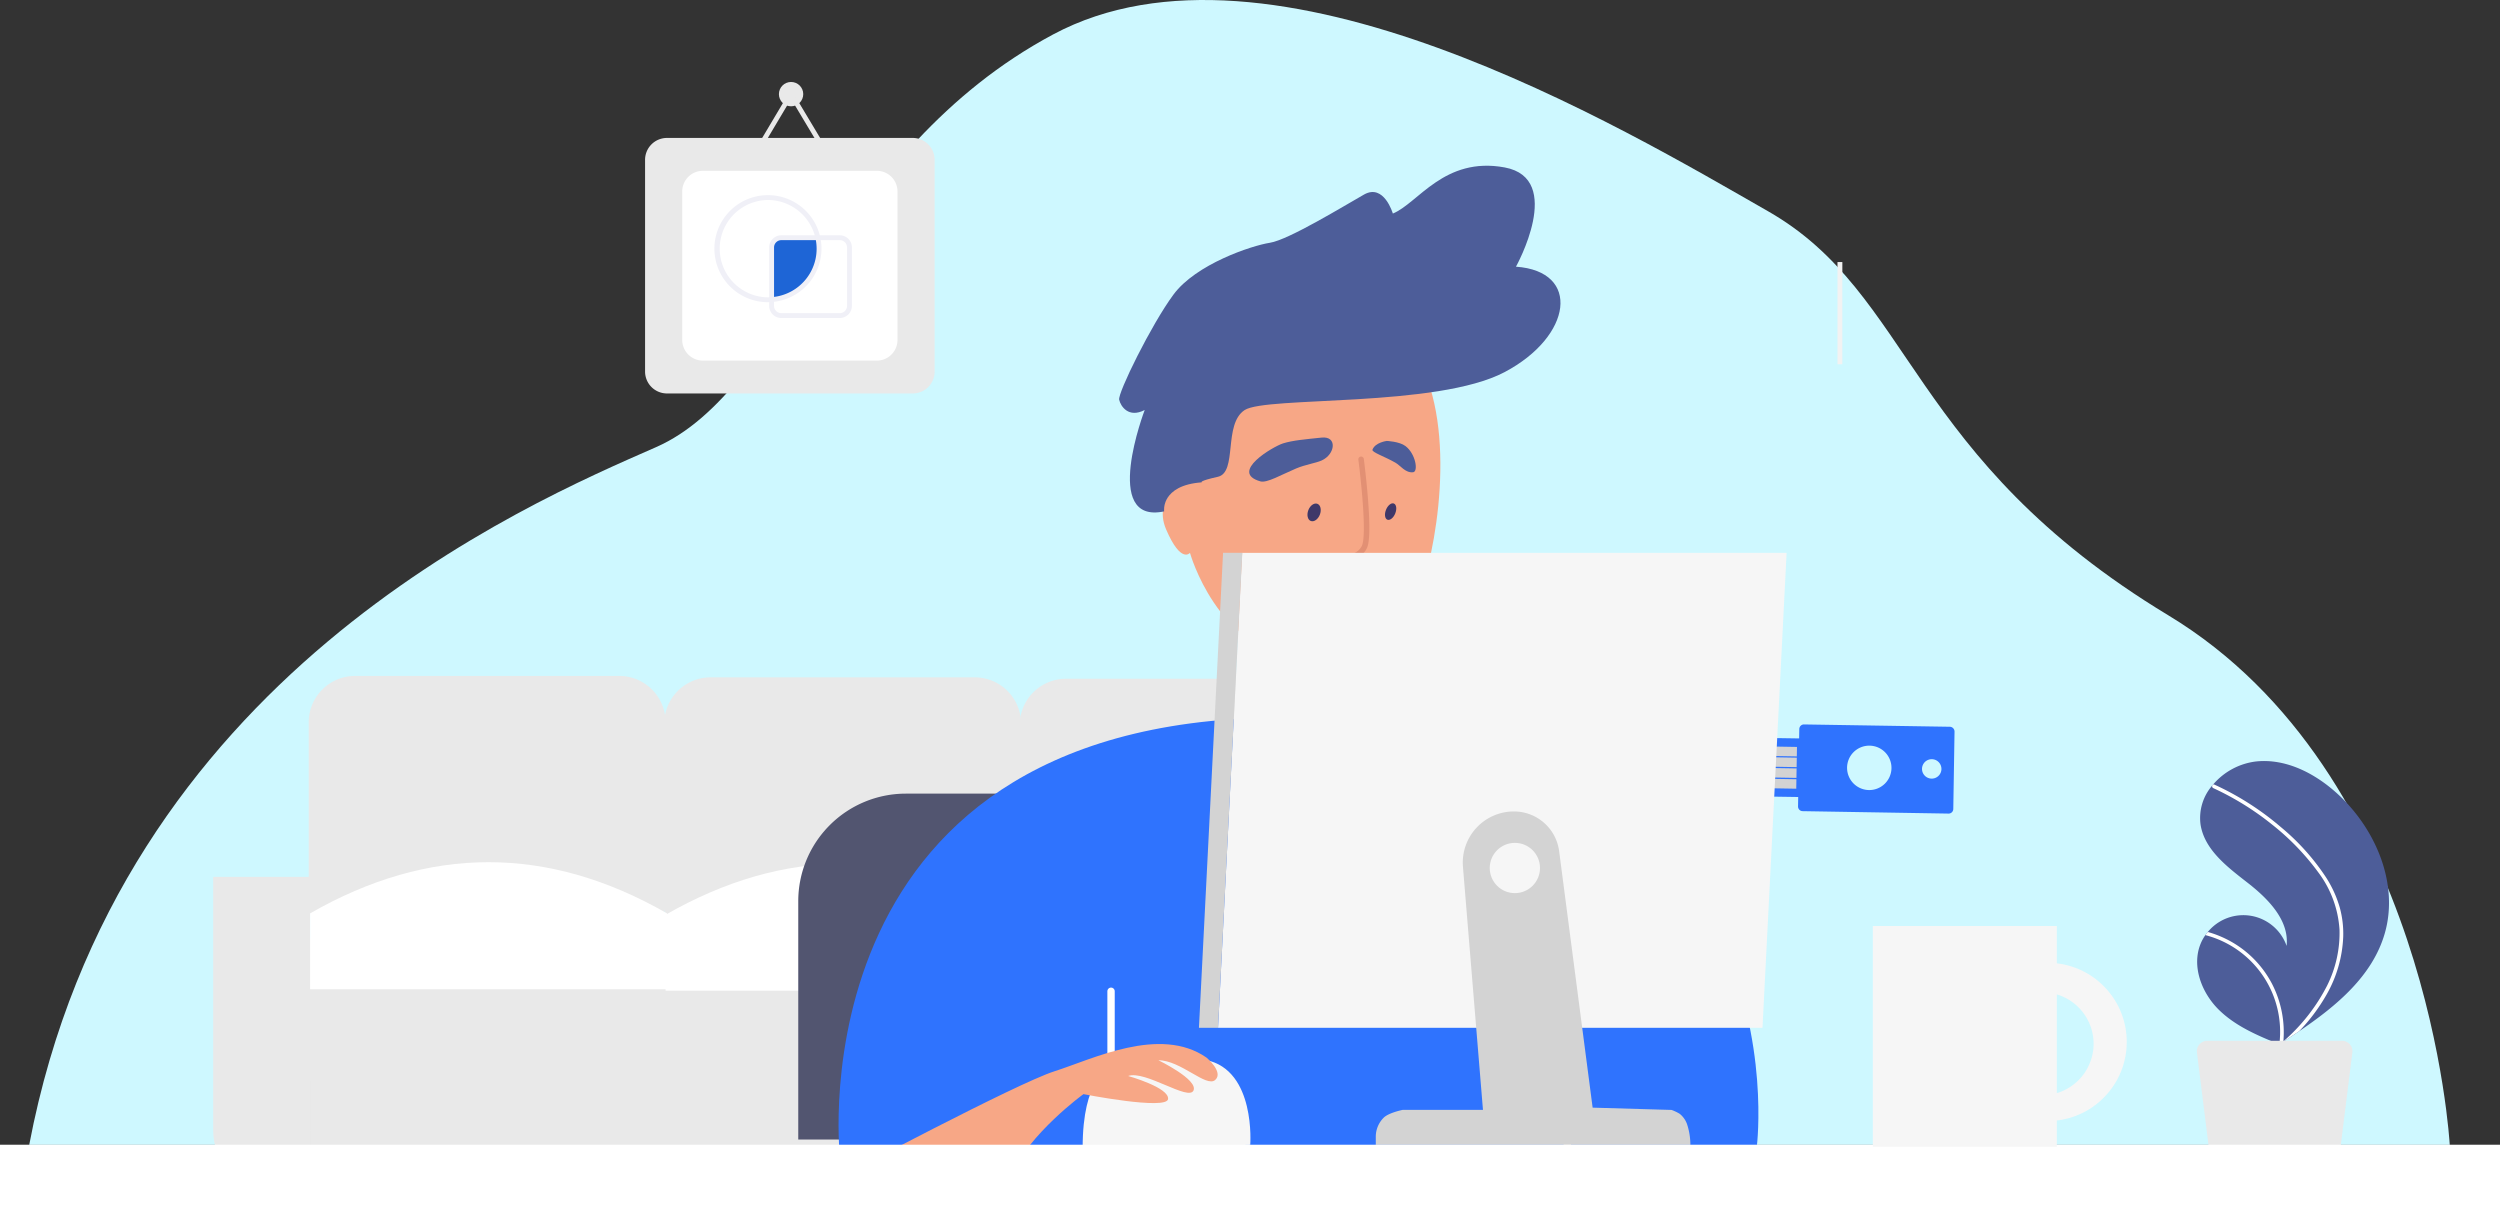
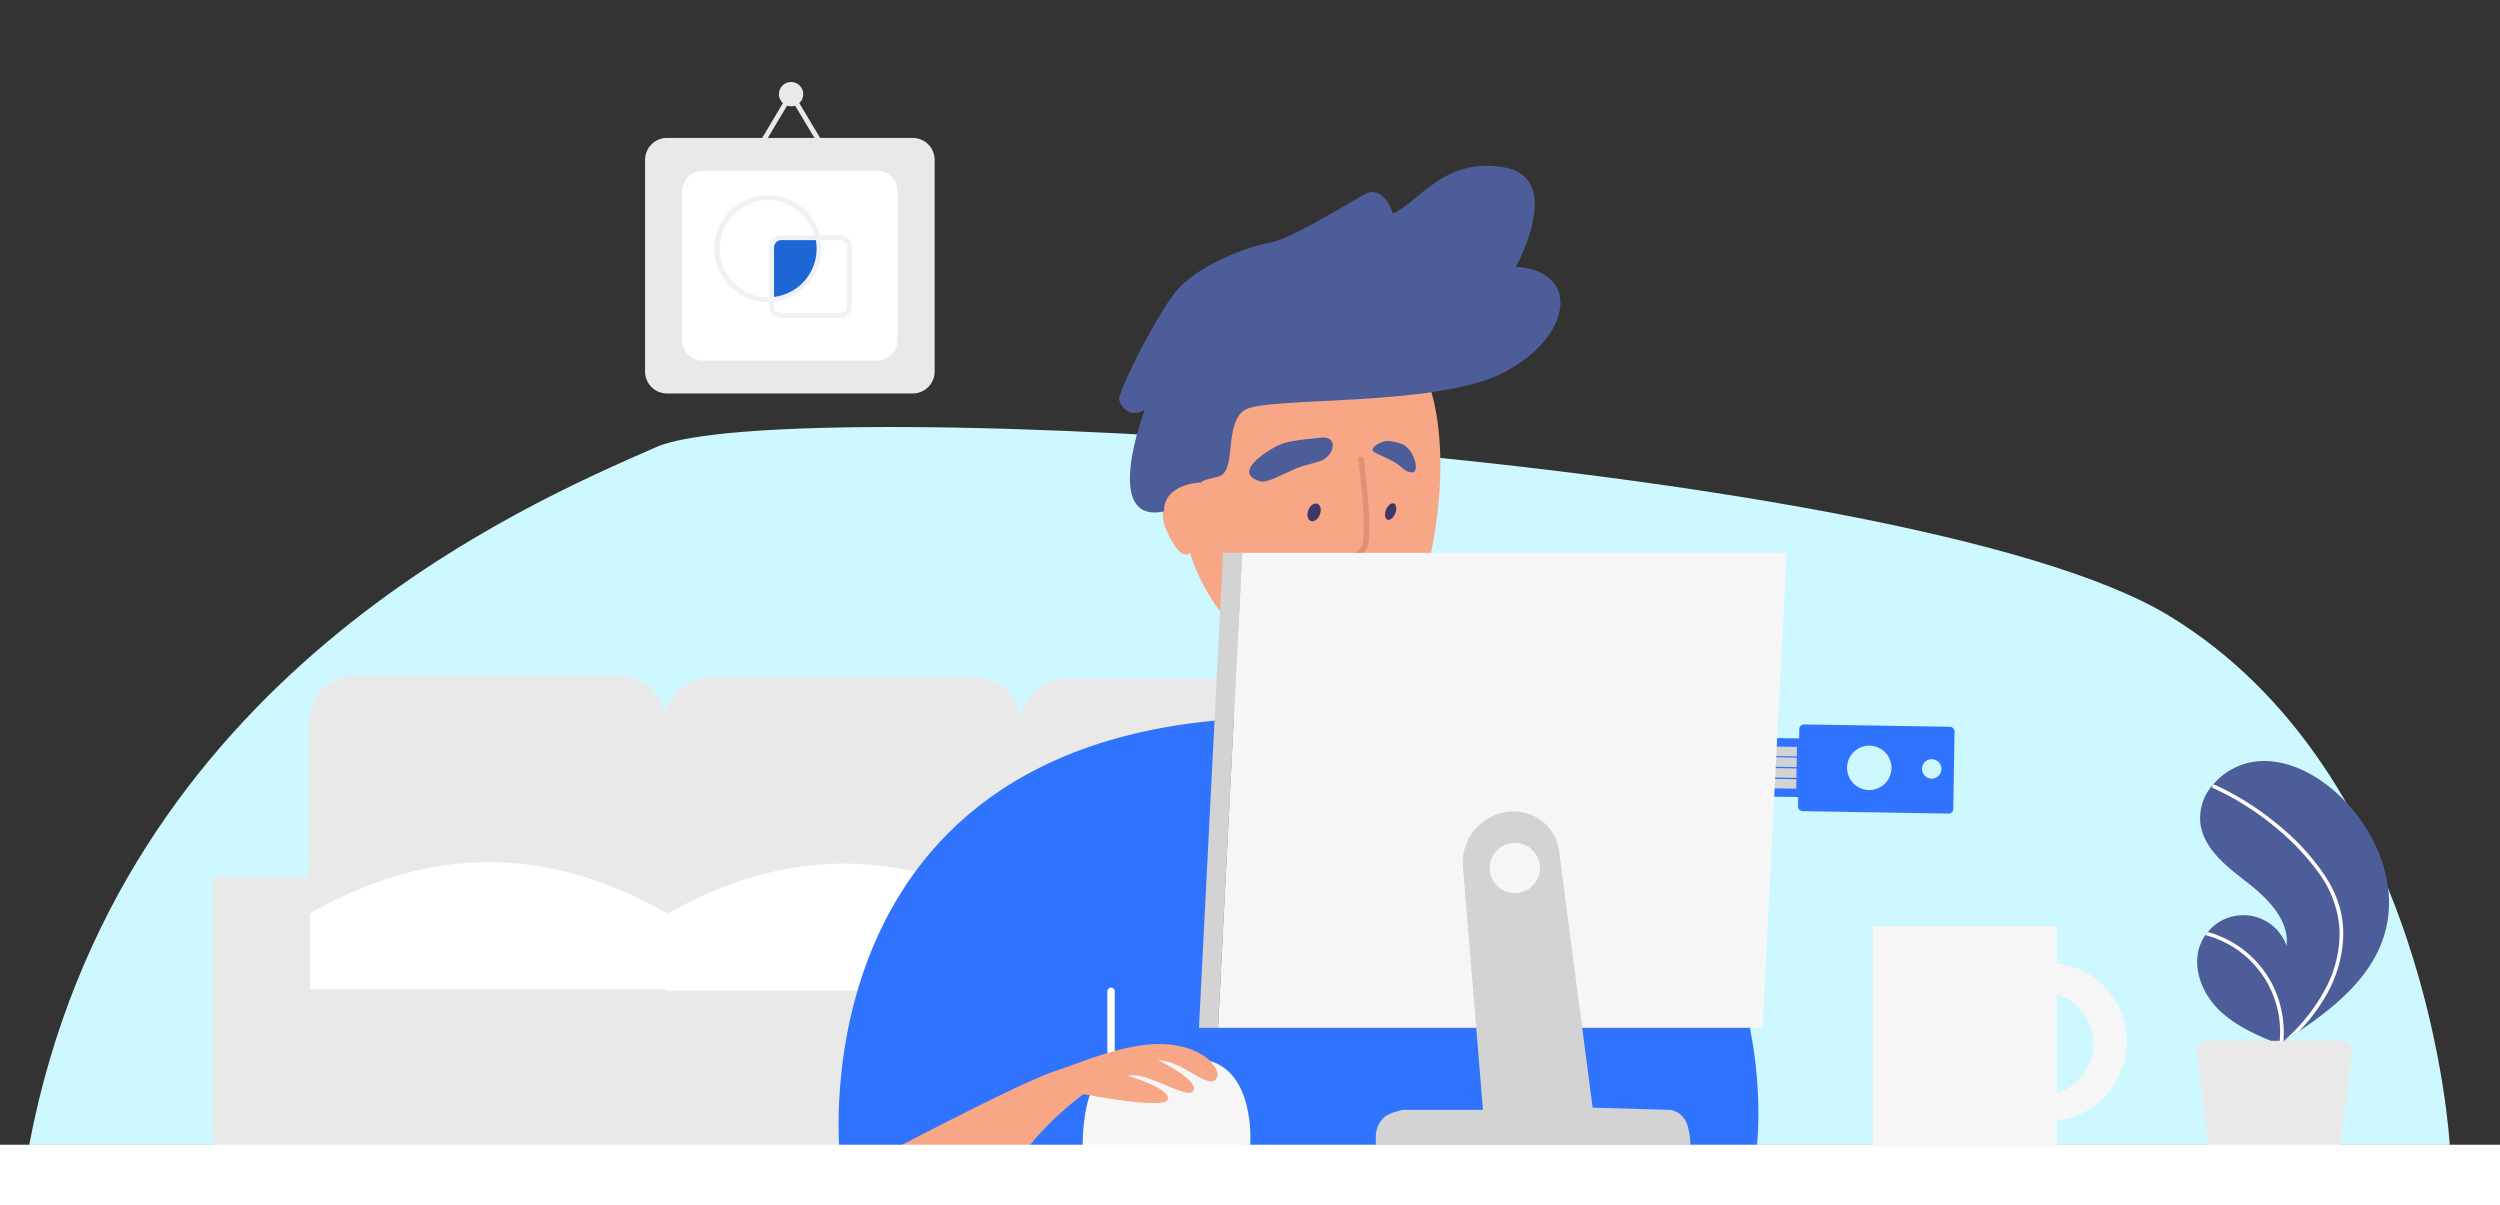
<svg xmlns="http://www.w3.org/2000/svg" width="679.45" height="327.624" viewBox="0 0 679.45 327.624">
  <rect x="0" y="0" width="679.45" height="327.624" fill="#333333" stroke="none" />
  <g id="Remote_working" data-name="Remote working" transform="translate(-247 -693.326)">
    <g id="berrycert-Le-casse-tête-du-renouvellement-des-certificats-numériques" transform="translate(185.31 537.48)">
      <g id="Calque_9" data-name="Calque 9">
-         <path id="Tracé_372" data-name="Tracé 372" d="M69.63,467H727.48S722,366,651,323.08s-69.27-87.23-108.77-109.81-135-79.78-194.33-48.06S275.38,261.82,240,277.37,93.82,339.78,69.63,467Z" fill="#cef8ff" />
+         <path id="Tracé_372" data-name="Tracé 372" d="M69.63,467H727.48S722,366,651,323.08S275.38,261.82,240,277.37,93.82,339.78,69.63,467Z" fill="#cef8ff" />
        <g id="Groupe_36467" data-name="Groupe 36467" transform="translate(-1368.31 415.043)">
-           <ellipse id="Ellipse_167" data-name="Ellipse 167" cx="15.873" cy="2.646" rx="15.873" ry="2.646" transform="translate(1896.322 62.025)" fill="#f2f2f2" />
-           <rect id="Rectangle_1713" data-name="Rectangle 1713" width="1.323" height="27.778" transform="translate(1929.391 -187.976)" fill="#f2f2f2" />
          <path id="Tracé_1551" data-name="Tracé 1551" d="M246.453,570.138c-3.341,11.591-13.1,19.706-23.275,26.6q-2.132,1.444-4.264,2.821c-.01,0-.02.013-.029.017-.068.044-.137.088-.2.132l-.878.565.16.072s.157.083-.015.013c-.051-.021-.1-.041-.156-.062-5.912-2.385-11.929-4.945-16.46-9.412-4.7-4.639-7.447-11.914-4.9-18.008a11.632,11.632,0,0,1,1.26-2.261c.206-.3.429-.578.66-.856a12.471,12.471,0,0,1,21.419,3.789c.748-6.961-4.993-12.793-10.517-17.1s-11.806-8.984-12.875-15.907a13.493,13.493,0,0,1,3.183-10.581c.076-.091.151-.182.229-.27a18.2,18.2,0,0,1,11.7-6.276c8.474-.881,16.706,3.605,22.862,9.5C244.261,542.4,250.251,556.959,246.453,570.138Z" transform="translate(1831.68 -575.664)" fill="#4d5d99" />
          <path id="Tracé_1552" data-name="Tracé 1552" d="M231.666,558.23a30.938,30.938,0,0,1,3.707,8.175,26.865,26.865,0,0,1,.929,7.935A34.42,34.42,0,0,1,231.794,590a49.538,49.538,0,0,1-7.473,9.986q-2.131,1.444-4.264,2.821c-.01,0-.02.013-.029.017-.068.044-.137.088-.2.132l-.878.566s.317.155.145.085c-.051-.021-.1-.041-.156-.062a27.142,27.142,0,0,0-20.1-29.681c.206-.3.429-.578.66-.856a28.624,28.624,0,0,1,4.727,1.789,28.059,28.059,0,0,1,12.686,12.231,28.687,28.687,0,0,1,3.123,15.742c.243-.22.486-.445.722-.668a50.3,50.3,0,0,0,11.184-14.545,32.021,32.021,0,0,0,3.353-15.151,28.94,28.94,0,0,0-5.8-15.639,67.031,67.031,0,0,0-12.705-13.094,76.163,76.163,0,0,0-15.8-9.756.548.548,0,0,1-.276-.7.466.466,0,0,1,.229-.271.405.405,0,0,1,.352.015c.7.321,1.389.646,2.076.985a77.033,77.033,0,0,1,15.914,10.5A62,62,0,0,1,231.666,558.23Z" transform="translate(1830.538 -578.916)" fill="#fff" />
          <path id="Tracé_1553" data-name="Tracé 1553" d="M198.175,638.25h36.616a2.832,2.832,0,0,1,2.811,3.184l-4.666,37.324a2.837,2.837,0,0,1-2.811,2.481H202.841a2.837,2.837,0,0,1-2.811-2.481l-4.666-37.324a2.833,2.833,0,0,1,2.811-3.184Z" transform="translate(1831.721 -614.585)" fill="#e9e9e9" />
          <circle id="Ellipse_169" data-name="Ellipse 169" cx="4.582" cy="4.582" r="4.582" transform="translate(1509.701 57.776)" fill="#ccc" />
          <circle id="Ellipse_170" data-name="Ellipse 170" cx="4.582" cy="4.582" r="4.582" transform="translate(1799.162 57.776)" fill="#ccc" />
          <path id="Tracé_1554" data-name="Tracé 1554" d="M463.955,562.4H392.163a12.616,12.616,0,0,1-12.6-12.6v-48.88a12.616,12.616,0,0,1,12.6-12.6h71.792a12.616,12.616,0,0,1,12.6,12.6V549.8a12.616,12.616,0,0,1-12.6,12.6Z" transform="translate(1134.34 -563.814)" fill="#e9e9e9" />
          <path id="Tracé_1555" data-name="Tracé 1555" d="M610.035,562.977H538.243a12.616,12.616,0,0,1-12.6-12.6V501.5a12.616,12.616,0,0,1,12.6-12.6h71.792a12.616,12.616,0,0,1,12.6,12.6v48.88a12.616,12.616,0,0,1-12.6,12.6Z" transform="translate(1084.874 -564.01)" fill="#e9e9e9" />
          <path id="Tracé_1556" data-name="Tracé 1556" d="M756.115,563.555H684.323a12.616,12.616,0,0,1-12.6-12.6v-48.88a12.616,12.616,0,0,1,12.6-12.6h71.793a12.616,12.616,0,0,1,12.6,12.6v48.88a12.616,12.616,0,0,1-12.6,12.6Z" transform="translate(1035.408 -564.205)" fill="#e9e9e9" />
          <rect id="Rectangle_1715" data-name="Rectangle 1715" width="316.192" height="66.064" transform="translate(1502.827 -4.087)" fill="#e9e9e9" />
          <path id="Tracé_1557" data-name="Tracé 1557" d="M366.647,654.132H352.9c-6.949,0-12.6-6.419-12.6-14.309v-68.94h26.349Z" transform="translate(1147.636 -591.773)" fill="#e9e9e9" />
          <path id="Tracé_1558" data-name="Tracé 1558" d="M831.549,648.657H817.8V554.716h26.349v77.8C844.151,641.415,838.5,648.657,831.549,648.657Z" transform="translate(985.942 -586.298)" fill="#e6e6e6" />
          <path id="Tracé_1559" data-name="Tracé 1559" d="M477.134,599.4h-97V578.774q48.5-27.82,97,0Z" transform="translate(1134.145 -589.735)" fill="#fff" />
          <path id="Tracé_1560" data-name="Tracé 1560" d="M623.214,599.972h-97V579.351q48.5-27.82,97,0Z" transform="translate(1084.679 -589.93)" fill="#fff" />
          <path id="Tracé_1561" data-name="Tracé 1561" d="M769.3,600.55h-97V579.928q48.5-27.82,97,0Z" transform="translate(1035.213 -590.126)" fill="#ccc" />
          <circle id="Ellipse_172" data-name="Ellipse 172" cx="22.531" cy="22.531" r="22.531" transform="translate(1802.98 -49.148)" fill="#ccc" />
          <path id="Tracé_1580" data-name="Tracé 1580" d="M590.532,336.695h-66.8a5.959,5.959,0,0,1-5.952-5.952V273.2a5.959,5.959,0,0,1,5.952-5.952h66.8a5.959,5.959,0,0,1,5.952,5.952v57.54A5.959,5.959,0,0,1,590.532,336.695Z" transform="translate(1087.536 -488.956)" fill="#e9e9e9" />
          <path id="Tracé_1581" data-name="Tracé 1581" d="M585.935,332.337H538.669a5.628,5.628,0,0,1-5.622-5.622V286.372a5.628,5.628,0,0,1,5.622-5.622h47.266a5.628,5.628,0,0,1,5.622,5.622v40.344A5.628,5.628,0,0,1,585.935,332.337Z" transform="translate(1082.367 -493.527)" fill="#fff" />
          <circle id="Ellipse_174" data-name="Ellipse 174" cx="3.307" cy="3.307" r="3.307" transform="translate(1641.692 -236.918)" fill="#e9e9e9" />
          <path id="Tracé_1582" data-name="Tracé 1582" d="M433.612,66.745,426.661,55.13,419.75,66.743l-1.137-.676,8.045-13.519,8.089,13.517Z" transform="translate(1218.339 -287.45)" fill="#e9e9e9" />
          <path id="Tracé_1583" data-name="Tracé 1583" d="M582.677,311.226a13.9,13.9,0,0,0-.328-2.976h-9.924a2.646,2.646,0,0,0-2.646,2.646v14.169a13.88,13.88,0,0,0,12.9-13.839Z" transform="translate(1069.928 -502.839)" fill="#1e65d6" />
          <path id="Tracé_1584" data-name="Tracé 1584" d="M560.827,319.85a14.55,14.55,0,1,1,14.207-17.668l.175.8H564.465a1.986,1.986,0,0,0-1.984,1.984v14.786l-.73.052C561.445,319.829,561.139,319.85,560.827,319.85Zm0-27.778a13.228,13.228,0,0,0,0,26.455c.111,0,.221,0,.331-.008v-13.55a3.311,3.311,0,0,1,3.307-3.307h9.075a13.3,13.3,0,0,0-12.713-9.59Z" transform="translate(1077.889 -496.913)" fill="#f0f0f7" />
          <path id="Tracé_1585" data-name="Tracé 1585" d="M587.96,329.737H572.087a3.311,3.311,0,0,1-3.307-3.307v-2.32l.615-.044a13.191,13.191,0,0,0,11.969-16.014l-.176-.8h6.771a3.311,3.311,0,0,1,3.307,3.307V326.43A3.311,3.311,0,0,1,587.96,329.737ZM570.1,325.329v1.1a1.986,1.986,0,0,0,1.984,1.984H587.96a1.986,1.986,0,0,0,1.984-1.984V310.557a1.986,1.986,0,0,0-1.984-1.984h-5.151a14.424,14.424,0,0,1,.19,2.315A14.59,14.59,0,0,1,570.1,325.329Z" transform="translate(1070.266 -502.501)" fill="#f0f0f7" />
        </g>
      </g>
      <g id="Groupe_36469" data-name="Groupe 36469" transform="translate(592.945 353.388) rotate(91)">
        <path id="Tracé_1068" data-name="Tracé 1068" d="M11.565,29.06a6.034,6.034,0,1,1,6.019-6.049,6.049,6.049,0,0,1-6.019,6.049Zm-.03-25.65A2.639,2.639,0,1,1,8.9,6.049,2.645,2.645,0,0,1,11.535,3.41ZM23.6,1.275A1.266,1.266,0,0,0,22.328,0L1.275.03A1.31,1.31,0,0,0,0,1.334L.059,40.95a1.266,1.266,0,0,0,1.275,1.275h2.55l.03,11.861a1.266,1.266,0,0,0,1.275,1.275h0l13.373-.03a1.266,1.266,0,0,0,1.275-1.275h0L19.808,42.2h2.55a1.266,1.266,0,0,0,1.275-1.275L23.6,1.275Z" transform="translate(0 0)" fill="#2f73fe" fill-rule="evenodd" />
        <g id="Groupe_36470" data-name="Groupe 36470" transform="translate(6.208 42.769)">
          <rect id="Rectangle_1506" data-name="Rectangle 1506" width="12.364" height="2.574" transform="translate(0 12.364) rotate(-90)" fill="#d3d3d3" />
          <rect id="Rectangle_1507" data-name="Rectangle 1507" width="11.104" height="2.574" transform="translate(2.915 11.104) rotate(-90)" fill="#d3d3d3" />
          <rect id="Rectangle_1508" data-name="Rectangle 1508" width="11.104" height="2.574" transform="translate(5.843 11.104) rotate(-90)" fill="#d3d3d3" />
          <rect id="Rectangle_1509" data-name="Rectangle 1509" width="12.364" height="2.574" transform="translate(8.78 12.364) rotate(-90)" fill="#d3d3d3" />
        </g>
      </g>
      <g id="Calque_4" data-name="Calque 4">
        <g id="Groupe_36463" data-name="Groupe 36463" transform="translate(-36.31 75.52)">
-           <path id="Tracé_1516" data-name="Tracé 1516" d="M279.36,384.54H248.88a29.24,29.24,0,0,0-29.24,29.24v64.76h60.55Z" transform="translate(95.31 -88.52)" fill="#525570" />
          <path id="Tracé_1509" data-name="Tracé 1509" d="M325.1,284.757s-10.52,4.59-6.47,14,6.47,6.346,6.47,6.346,7.4,26.542,29.871,28.715,25.617-2.774,30.842-13.271,11.819-43.482,3.1-64.413l-55.488-5.6Z" transform="translate(96.31 -74.52)" fill="#f7a786" />
          <path id="Tracé_1510" data-name="Tracé 1510" d="M342.977,327.917s-1.082-.044,3.862-2.516-2.077-14.2,2.669-19.349,50.54-13.2,66.073-27.116,13.557-31.638-3.943-28.543c0,0,7.156-26.459-9.514-25.431s-20.475,15.163-26.447,19.514c0,0-4.321-7.416-8.849-3.116s-16.906,16.9-21.642,18.9-18.112,10.532-22.027,20-8.236,29.652-7.416,31.293,3.708,4.321,7.416,1.039c0,0-4.028,33.165,11.8,25.459C334.938,338.1,332.269,331.417,342.977,327.917Z" transform="translate(171.172 -189.734) rotate(14)" fill="#4d5d99" />
          <path id="Tracé_1511" data-name="Tracé 1511" d="M369,310.57c1.825-.326,4.3-4.092,7.2-7.408,1.813-2.072,4.168-3.652,5.285-4.991,2.61-3.13.963-7.891-2.727-5.591s-6.737,4.117-8.747,6.017S360.21,312.13,369,310.57Z" transform="matrix(0.899, 0.438, -0.438, 0.899, 244.845, -229.671)" fill="#4d5d99" />
          <path id="Tracé_1512" data-name="Tracé 1512" d="M395.814,286.718c-.038.736,3.6.779,7.029,1.559,1.544.357,3.376,1.894,5.309,1.085,1.381-.573-.751-5-4.049-6.211-1.944-.719-5.269.155-5.269.155S395.934,284.6,395.814,286.718Z" transform="translate(176.319 -187.37) rotate(17)" fill="#4d5d99" />
          <path id="Tracé_1513" data-name="Tracé 1513" d="M393.62,290.12s8.49,18.66,7.82,22.57a5,5,0,0,1-4.58,4.13" transform="translate(176.319 -187.37) rotate(17)" fill="none" stroke="#e29074" stroke-linecap="round" stroke-miterlimit="10" stroke-width="1.5" />
          <ellipse id="Ellipse_163" data-name="Ellipse 163" cx="1.68" cy="2.5" rx="1.68" ry="2.5" transform="matrix(0.934, 0.358, -0.358, 0.934, 454.472, 216.649)" fill="#3e3869" />
          <ellipse id="Ellipse_164" data-name="Ellipse 164" cx="1.35" cy="2.37" rx="1.35" ry="2.37" transform="matrix(0.927, 0.375, -0.375, 0.927, 475.582, 216.667)" fill="#3e3869" />
          <g id="Groupe_36462" data-name="Groupe 36462">
            <path id="Tracé_1508" data-name="Tracé 1508" d="M111.352,24.354c138.267,2.512,124.142,116.3,124.142,116.3L-13.761,143.23S-26.915,21.842,111.352,24.354Z" transform="translate(340 251)" fill="#2f73fe" />
            <line id="Ligne_121" data-name="Ligne 121" y2="41.72" transform="translate(399.96 349.73)" fill="none" stroke="#fff" stroke-linecap="round" stroke-miterlimit="10" stroke-width="2" />
-             <line id="Ligne_122" data-name="Ligne 122" x2="1.46" y2="33.95" transform="translate(522.5 357.5)" fill="none" stroke="#fff" stroke-linecap="round" stroke-miterlimit="10" stroke-width="2" />
          </g>
        </g>
        <g id="Groupe_36464" data-name="Groupe 36464" transform="translate(-52)">
          <path id="Tracé_396" data-name="Tracé 396" d="M599.256,306.1H451.286L444.73,435.18H592.7Z" fill="#f6f6f6" />
          <path id="Tracé_397" data-name="Tracé 397" d="M446.092,306.084l-6.552,129.1h5.19l6.6-129.1Z" fill="#d3d3d3" />
          <path id="Tracé_398" data-name="Tracé 398" d="M557.86,467H583.1a18.009,18.009,0,0,0-.937-5.721,6.3,6.3,0,0,0-1.975-2.729,12.02,12.02,0,0,0-2.211-1.047l-21.44-.621L547.43,387.16a12.39,12.39,0,0,0-12.28-10.78h0a13.91,13.91,0,0,0-13.86,15.06l5.44,66.05H504.9s-3.792.764-5.161,2.132a7.29,7.29,0,0,0-2.139,5.158V467Z" transform="translate(-10)" fill="#d3d3d3" />
          <circle id="Ellipse_41" data-name="Ellipse 41" cx="6.83" cy="6.83" r="6.83" transform="translate(518.57 384.92)" fill="#f6f6f6" />
        </g>
      </g>
      <g id="Groupe_36461" data-name="Groupe 36461" transform="translate(-59.31 75.52)">
        <path id="Tracé_1514" data-name="Tracé 1514" d="M402.48,470s1.56-20.28-12-23.06-26.49,2.8-26.49,2.8-7.06,1.82-7.06,21.14Z" transform="translate(58.31 -78.52)" fill="#f6f6f6" />
        <path id="Tracé_1515" data-name="Tracé 1515" d="M291.6,478.49S339,453.27,349.27,450s28.67-12.48,41.3-3.74c0,0,4.79,4,2.37,6.11S383.61,447,377.52,447c0,0,10.86,5.26,9.54,8.22s-13.16-5.59-17.76-3.94c0,0,11.18,3.12,10.85,6.25s-23-1.32-23-1.32-14.64,10.59-19.9,22.32Z" transform="translate(58.31 -78.52)" fill="#f7a786" />
      </g>
      <g id="Calque_10" data-name="Calque 10">
        <rect id="Rectangle_71" data-name="Rectangle 71" width="679.45" height="16.51" transform="translate(61.69 466.96)" fill="#fff" />
      </g>
    </g>
    <path id="Union_11" data-name="Union 11" d="M-1149-1987v-60h50v10.143a21.338,21.338,0,0,1,12.7,6.154,21.357,21.357,0,0,1,6.3,15.2,21.359,21.359,0,0,1-6.3,15.2,21.338,21.338,0,0,1-12.7,6.154V-1987Zm50-14.582A14.026,14.026,0,0,0-1089-2015a14.027,14.027,0,0,0-10-13.418Z" transform="translate(1905 2992)" fill="#f6f6f6" />
  </g>
</svg>